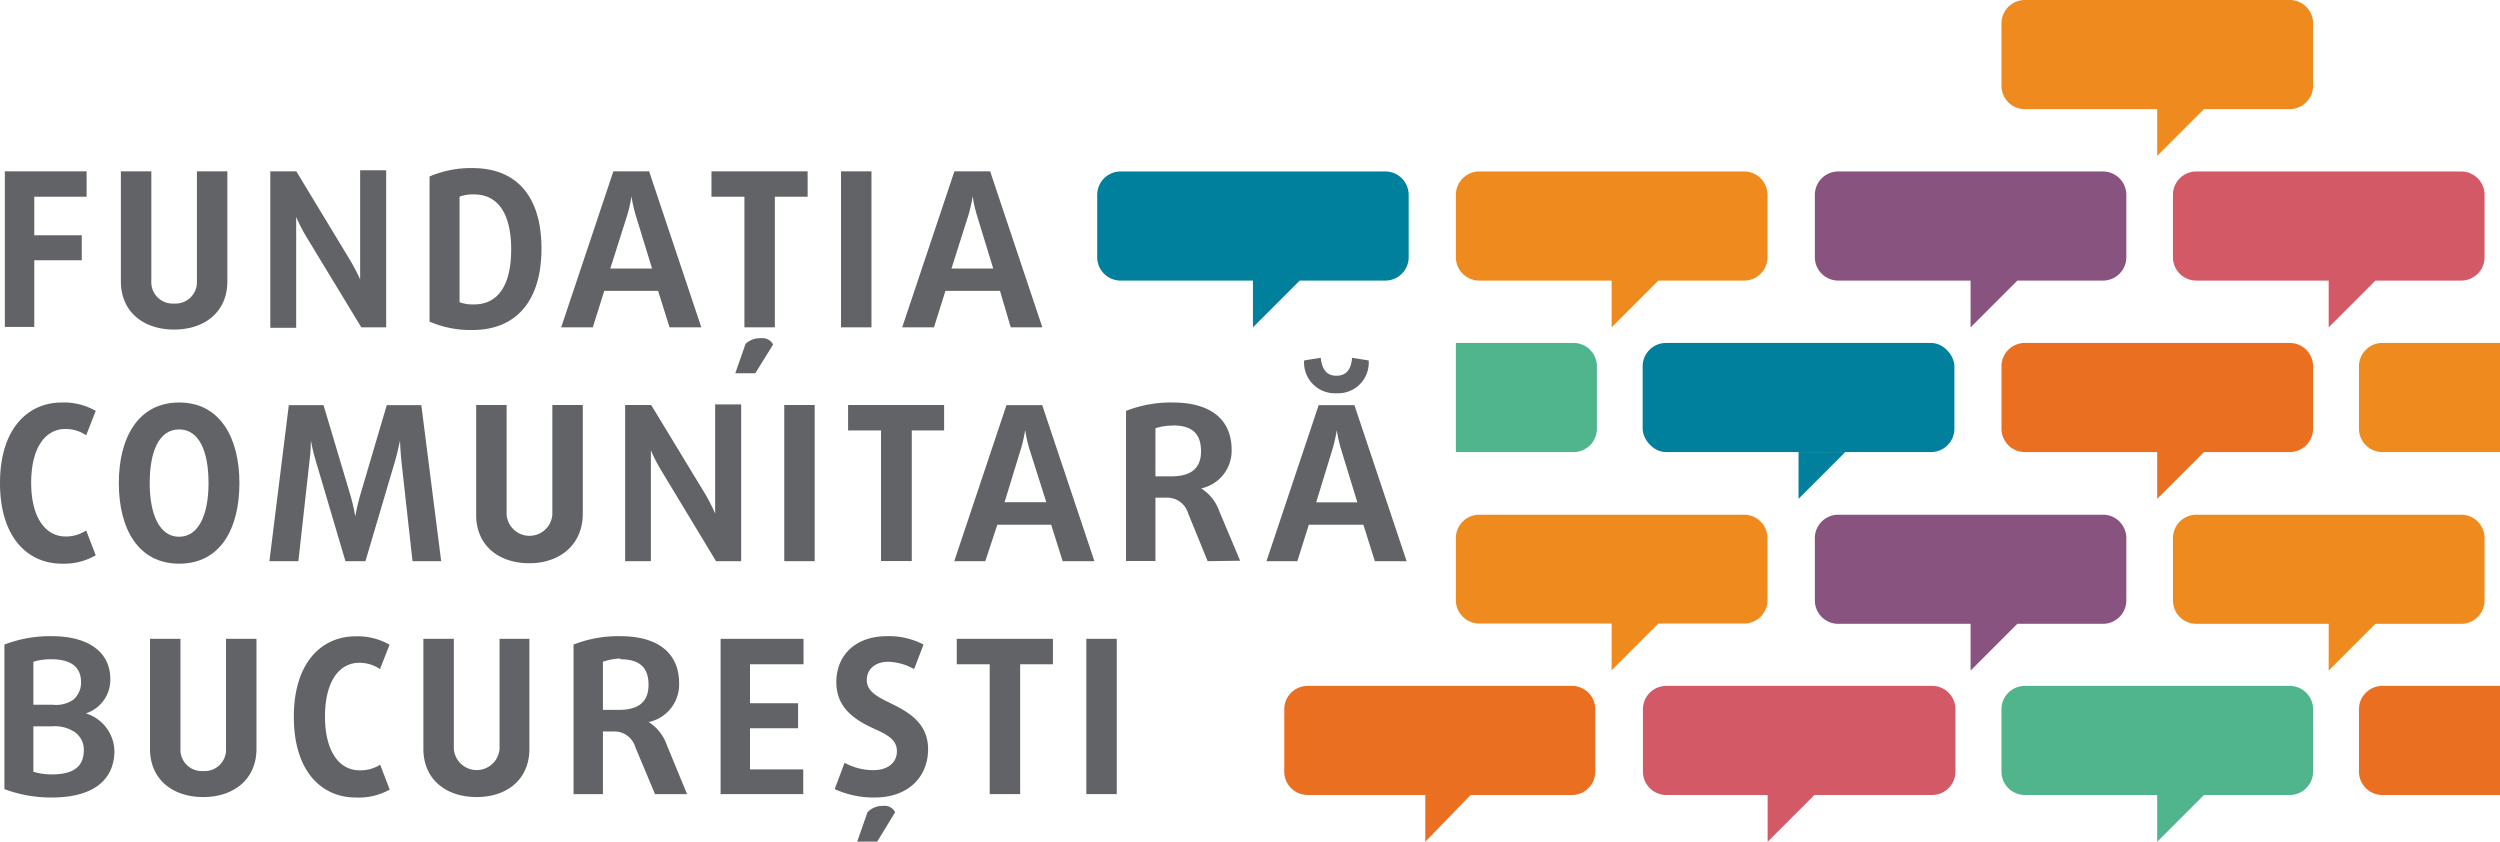
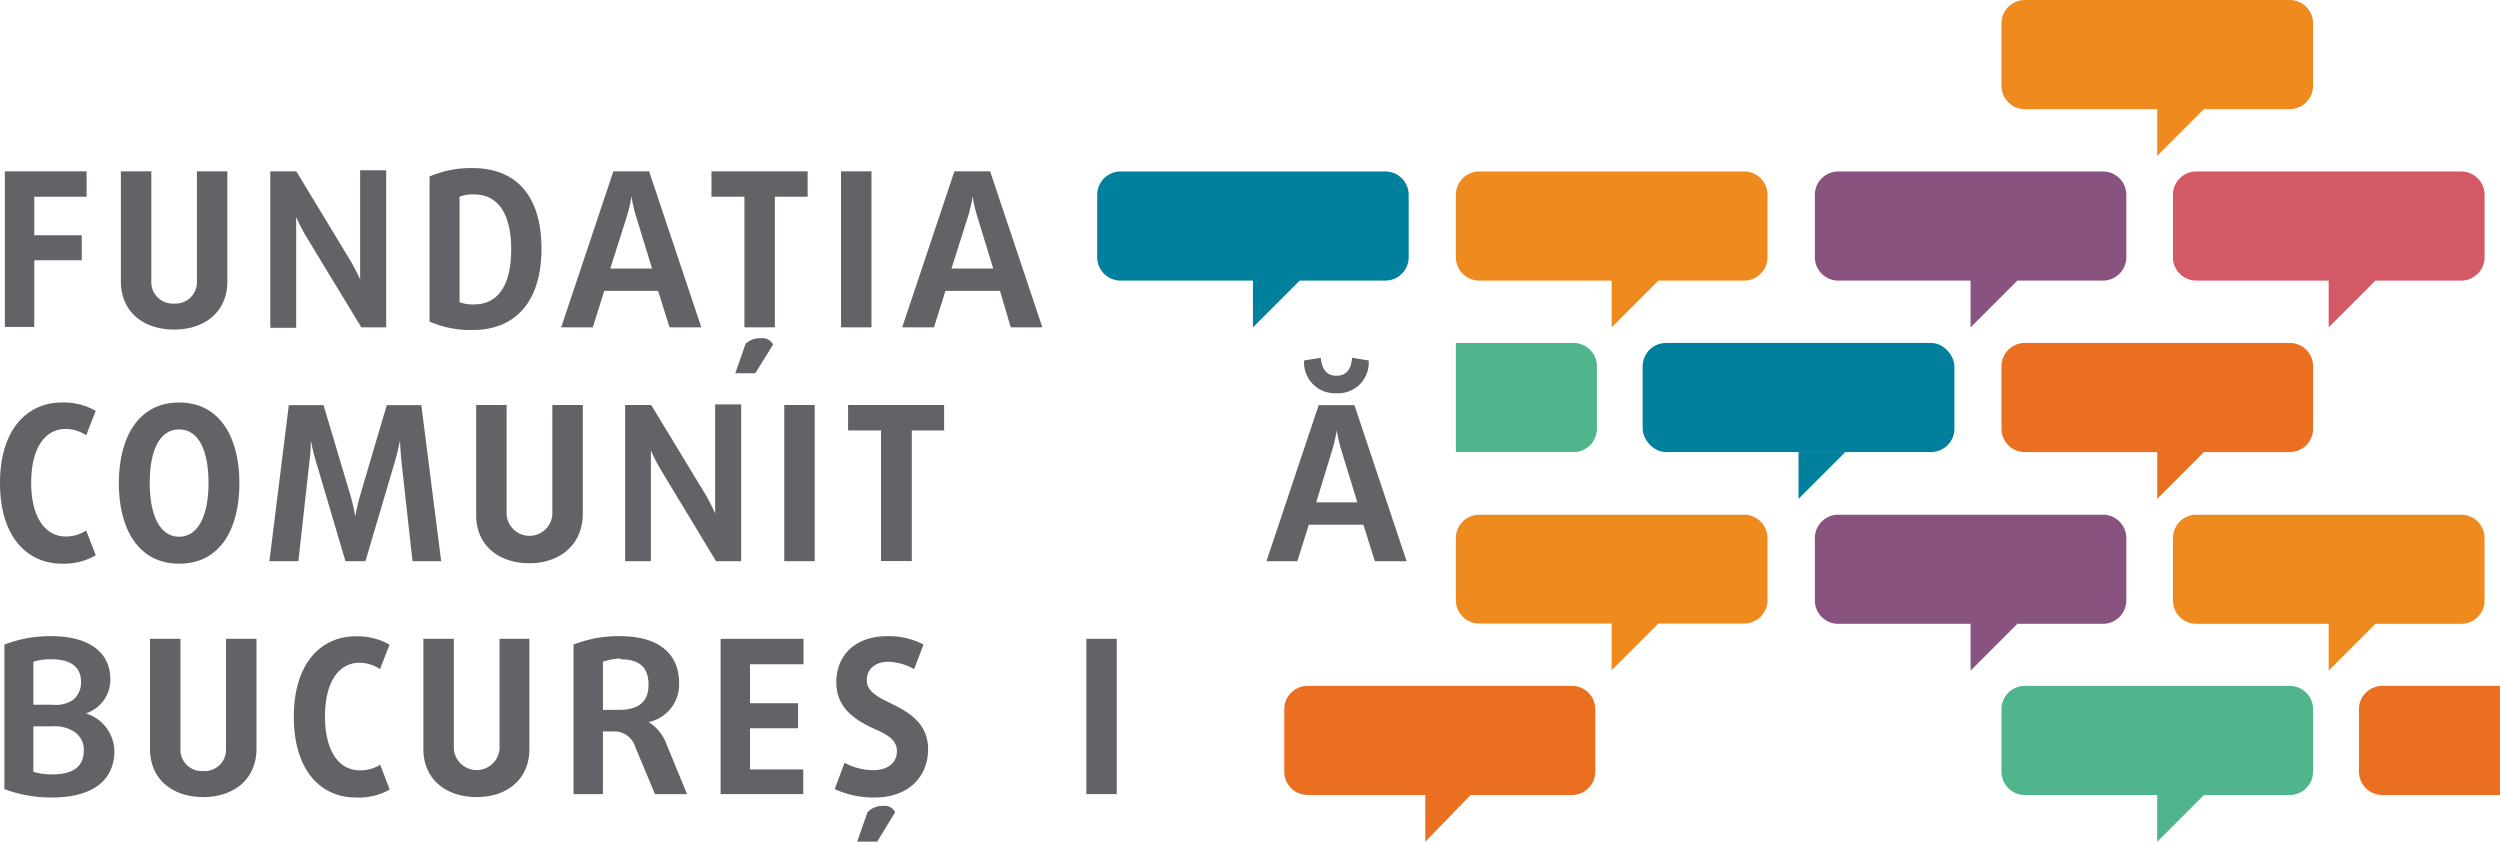
<svg xmlns="http://www.w3.org/2000/svg" viewBox="0 0 170 57.24">
  <defs>
    <style>.cls-1{fill:#626366;}.cls-2{fill:#50b58c;}.cls-3{fill:#ea6f21;}.cls-4{fill:#ee8a1e;}.cls-5{fill:#d35967;}.cls-6{fill:#00809c;}.cls-7{fill:#895380;}</style>
  </defs>
  <title>Logo_Fundatia_Comunitara_Bucuresti</title>
  <g id="Layer_2" data-name="Layer 2">
    <g id="Layer_1-2" data-name="Layer 1">
      <path class="cls-1" d="M2.33,13.38V16H5.56v1.7H2.33v4.53h-2V11.65H5.89v1.73Z" />
      <path class="cls-1" d="M11.84,22.41c-2.07,0-3.62-1.19-3.62-3.28V11.65h2.07v7.49a1.45,1.45,0,0,0,1.55,1.5,1.45,1.45,0,0,0,1.55-1.5V11.65h2.07v7.48C15.46,21.22,13.91,22.41,11.84,22.41Z" />
      <path class="cls-1" d="M24.57,22.26,20.77,16a11.44,11.44,0,0,1-.63-1.25h0s0,.72,0,1.38v6.16H18.38V11.65h1.77l3.71,6.13A13.28,13.28,0,0,1,24.49,19h0s0-.75,0-1.42v-6h1.77V22.26Z" />
      <path class="cls-1" d="M32.13,22.44a7,7,0,0,1-2.92-.57V12a7.14,7.14,0,0,1,2.92-.57c3,0,4.69,1.92,4.69,5.48S35.09,22.44,32.13,22.44Zm.12-9.22a2.79,2.79,0,0,0-1,.15v7.18a2.63,2.63,0,0,0,1,.15c1.47,0,2.51-1.1,2.51-3.74S33.71,13.22,32.24,13.22Z" />
      <path class="cls-1" d="M45.53,22.26l-.78-2.48H41.09l-.78,2.48H38.16l3.55-10.61h2.43l3.55,10.61Zm-2.3-7.62a9.71,9.71,0,0,1-.29-1.29h0a9.69,9.69,0,0,1-.29,1.29L41.5,18.26h2.84Z" />
      <path class="cls-1" d="M52.69,13.38v8.88H50.62V13.38H48.38V11.65h6.54v1.73Zm-1.33,12H50l.7-2A1.42,1.42,0,0,1,51.76,23a.8.8,0,0,1,.81.43Z" />
      <path class="cls-1" d="M57.19,22.26V11.65h2.07V22.26Z" />
      <path class="cls-1" d="M68.73,22.26,68,19.78H64.29l-.78,2.48H61.35L64.9,11.65h2.43l3.55,10.61Zm-2.3-7.62a9.69,9.69,0,0,1-.29-1.29h0a9.69,9.69,0,0,1-.29,1.29L64.7,18.26h2.84Z" />
      <path class="cls-1" d="M4.21,38.33C1.88,38.33,0,36.54,0,32.85s1.88-5.48,4.21-5.48a4.36,4.36,0,0,1,2.3.57l-.65,1.66a2.47,2.47,0,0,0-1.41-.43c-1.36,0-2.33,1.26-2.33,3.66s1,3.65,2.33,3.65a2.47,2.47,0,0,0,1.41-.41l.65,1.69A4.28,4.28,0,0,1,4.21,38.33Z" />
      <path class="cls-1" d="M12.18,38.33c-2.79,0-4.1-2.39-4.1-5.48s1.32-5.48,4.1-5.48,4.1,2.39,4.1,5.48S15,38.33,12.18,38.33Zm0-9.13c-1.35,0-2,1.47-2,3.65s.69,3.65,2,3.65,2-1.47,2-3.65S13.53,29.2,12.18,29.2Z" />
      <path class="cls-1" d="M28.05,38.16,27.3,31.4c-.07-.66-.1-1.44-.1-1.44h0s-.15.76-.35,1.44l-2,6.76H23.49l-2-6.76c-.21-.67-.35-1.44-.35-1.44h0s0,.78-.1,1.44l-.75,6.76H18.32l1.32-10.61H22l1.85,6.2c.18.62.31,1.36.31,1.36h0s.13-.75.31-1.36l1.83-6.2h2.35L30,38.16Z" />
      <path class="cls-1" d="M36,38.3c-2.07,0-3.62-1.19-3.62-3.28V27.54h2.07V35a1.56,1.56,0,0,0,3.11,0V27.54h2.07V35C39.59,37.11,38,38.3,36,38.3Z" />
      <path class="cls-1" d="M48.69,38.16l-3.8-6.29a11.44,11.44,0,0,1-.63-1.25h0s0,.72,0,1.38v6.16H42.51V27.54h1.77L48,33.67a13.23,13.23,0,0,1,.63,1.25h0s0-.75,0-1.42v-6H50.4V38.16Z" />
      <path class="cls-1" d="M53.33,38.16V27.54H55.4V38.16Z" />
      <path class="cls-1" d="M62,29.27v8.88H59.91V29.27H57.67V27.54H64.2v1.73Z" />
-       <path class="cls-1" d="M72.26,38.16l-.78-2.48H67.82L67,38.16H64.89l3.55-10.61h2.43l3.55,10.61ZM70,30.53a9.69,9.69,0,0,1-.29-1.29h0a9.69,9.69,0,0,1-.29,1.29l-1.11,3.62h2.84Z" />
-       <path class="cls-1" d="M82.12,38.16,80.79,34.9a1.48,1.48,0,0,0-1.44-1.06h-.78v4.31h-2V27.94a8.33,8.33,0,0,1,3.18-.57c2.65,0,4,1.22,4,3.2a2.61,2.61,0,0,1-2.07,2.64v0a3,3,0,0,1,1.23,1.55l1.42,3.37Zm-2.36-9.22a3.83,3.83,0,0,0-1.19.18v3.27h1.1c1.3,0,2-.53,2-1.7S81.1,28.93,79.76,28.93Z" />
      <path class="cls-1" d="M93.49,38.16l-.78-2.48H89l-.78,2.48H86.12l3.55-10.61H92.1l3.55,10.61ZM90.88,26.74a2.09,2.09,0,0,1-2.2-2.23l1.13-.18c.09.79.4,1.22,1.07,1.22s1-.43,1.06-1.22l1.13.18A2.08,2.08,0,0,1,90.88,26.74Zm.31,3.8a9.69,9.69,0,0,1-.29-1.29h0a9.69,9.69,0,0,1-.29,1.29l-1.11,3.62H92.3Z" />
      <path class="cls-1" d="M3.53,54.23a9,9,0,0,1-3.23-.57V43.83a8.66,8.66,0,0,1,3.2-.57c2.7,0,4,1.22,4,2.9a2.4,2.4,0,0,1-1.66,2.35v0a2.74,2.74,0,0,1,1.94,2.62C7.74,53.07,6.3,54.23,3.53,54.23Zm0-9.4A4,4,0,0,0,2.27,45v2.92h1.3A2.06,2.06,0,0,0,5,47.57a1.55,1.55,0,0,0,.51-1.22C5.5,45.4,4.87,44.83,3.5,44.83ZM5,49.73a2.43,2.43,0,0,0-1.44-.34H2.27v3.09a4.32,4.32,0,0,0,1.25.18C5,52.66,5.7,52.13,5.7,51A1.45,1.45,0,0,0,5,49.73Z" />
      <path class="cls-1" d="M13.82,54.2c-2.07,0-3.62-1.19-3.62-3.28V43.44h2.07v7.49a1.45,1.45,0,0,0,1.55,1.5,1.45,1.45,0,0,0,1.55-1.5V43.44h2.07v7.48C17.44,53,15.89,54.2,13.82,54.2Z" />
      <path class="cls-1" d="M24.19,54.23c-2.33,0-4.21-1.79-4.21-5.48s1.88-5.48,4.21-5.48a4.36,4.36,0,0,1,2.3.57l-.65,1.66a2.47,2.47,0,0,0-1.41-.43c-1.36,0-2.33,1.26-2.33,3.66s1,3.65,2.33,3.65A2.47,2.47,0,0,0,25.85,52l.65,1.69A4.28,4.28,0,0,1,24.19,54.23Z" />
      <path class="cls-1" d="M32.41,54.2c-2.07,0-3.62-1.19-3.62-3.28V43.44h2.07v7.49a1.56,1.56,0,0,0,3.11,0V43.44H36v7.48C36,53,34.48,54.2,32.41,54.2Z" />
      <path class="cls-1" d="M44.54,54,43.2,50.8a1.48,1.48,0,0,0-1.44-1.06H41V54H39V43.83a8.33,8.33,0,0,1,3.18-.57c2.65,0,4,1.22,4,3.2a2.61,2.61,0,0,1-2.07,2.64v0a3,3,0,0,1,1.23,1.55L46.72,54Zm-2.36-9.22A3.83,3.83,0,0,0,41,45v3.27h1.1c1.3,0,2-.53,2-1.7S43.51,44.83,42.18,44.83Z" />
      <path class="cls-1" d="M49,54V43.44h5.64v1.73H51v2.65h3.27v1.7H51v2.8h3.62V54Z" />
      <path class="cls-1" d="M59.49,54.23a6.39,6.39,0,0,1-2.73-.57l.67-1.79a4.11,4.11,0,0,0,1.95.5c1,0,1.61-.51,1.61-1.29s-.67-1.13-1.45-1.48c-1.19-.54-2.67-1.33-2.67-3.2s1.32-3.14,3.45-3.14a5.06,5.06,0,0,1,2.48.57l-.64,1.67A3.79,3.79,0,0,0,60.41,45c-.89,0-1.47.5-1.47,1.25s.72,1.13,1.5,1.51c1.16.57,2.67,1.3,2.67,3.18S61.77,54.23,59.49,54.23Zm.16,3H58.29l.7-2a1.42,1.42,0,0,1,1.07-.43.8.8,0,0,1,.81.43Z" />
-       <path class="cls-1" d="M69.37,45.17V54H67.3V45.17H65.06V43.44H71.6v1.73Z" />
      <path class="cls-1" d="M73.87,54V43.44h2.07V54Z" />
      <path class="cls-2" d="M155.69,46.64h-18a1.59,1.59,0,0,0-1.59,1.59v4.24a1.59,1.59,0,0,0,1.59,1.59h9v3.18l3.18-3.18h5.83a1.59,1.59,0,0,0,1.59-1.59V48.23A1.59,1.59,0,0,0,155.69,46.64Z" />
      <path class="cls-3" d="M155.69,23.32h-18a1.59,1.59,0,0,0-1.59,1.59v4.24a1.59,1.59,0,0,0,1.59,1.59h9v3.18l3.18-3.18h5.83a1.59,1.59,0,0,0,1.59-1.59V24.91A1.59,1.59,0,0,0,155.69,23.32Z" />
      <path class="cls-4" d="M155.69,0h-18a1.59,1.59,0,0,0-1.59,1.59V5.83a1.59,1.59,0,0,0,1.59,1.59h9V10.6l3.18-3.18h5.83a1.59,1.59,0,0,0,1.59-1.59V1.59A1.59,1.59,0,0,0,155.69,0Z" />
      <path class="cls-4" d="M167.35,35h-18a1.59,1.59,0,0,0-1.59,1.59v4.24a1.59,1.59,0,0,0,1.59,1.59h9v3.18l3.18-3.18h5.83a1.59,1.59,0,0,0,1.59-1.59V36.57A1.59,1.59,0,0,0,167.35,35Z" />
-       <path class="cls-5" d="M131.31,46.64h-18a1.59,1.59,0,0,0-1.59,1.59v4.24a1.59,1.59,0,0,0,1.59,1.59h6.89v3.18l3.18-3.18h8a1.59,1.59,0,0,0,1.59-1.59V48.23A1.59,1.59,0,0,0,131.31,46.64Z" />
      <rect class="cls-6" x="111.7" y="23.32" width="21.2" height="7.42" rx="1.59" ry="1.59" />
      <polygon class="cls-6" points="122.3 33.92 125.48 30.74 122.3 30.74 122.3 33.92" />
      <path class="cls-7" d="M143,35h-18a1.59,1.59,0,0,0-1.59,1.59v4.24a1.59,1.59,0,0,0,1.59,1.59h9v3.18l3.18-3.18H143a1.59,1.59,0,0,0,1.59-1.59V36.57A1.59,1.59,0,0,0,143,35Z" />
      <path class="cls-5" d="M167.35,11.66h-18a1.59,1.59,0,0,0-1.59,1.59v4.24a1.59,1.59,0,0,0,1.59,1.59h9v3.18l3.18-3.18h5.83a1.59,1.59,0,0,0,1.59-1.59V13.25A1.59,1.59,0,0,0,167.35,11.66Z" />
      <path class="cls-3" d="M106.92,46.64h-18a1.59,1.59,0,0,0-1.59,1.59v4.24a1.59,1.59,0,0,0,1.59,1.59h8v3.18L100,54.06h6.89a1.59,1.59,0,0,0,1.59-1.59V48.23A1.59,1.59,0,0,0,106.92,46.64Z" />
      <path class="cls-4" d="M118.59,35h-18A1.59,1.59,0,0,0,99,36.57v4.24a1.59,1.59,0,0,0,1.59,1.59h9v3.18l3.18-3.18h5.83a1.59,1.59,0,0,0,1.59-1.59V36.57A1.59,1.59,0,0,0,118.59,35Z" />
      <path class="cls-7" d="M143,11.66h-18a1.59,1.59,0,0,0-1.59,1.59v4.24a1.59,1.59,0,0,0,1.59,1.59h9v3.18l3.18-3.18H143a1.59,1.59,0,0,0,1.59-1.59V13.25A1.59,1.59,0,0,0,143,11.66Z" />
      <path class="cls-4" d="M118.59,11.66h-18A1.59,1.59,0,0,0,99,13.25v4.24a1.59,1.59,0,0,0,1.59,1.59h9v3.18l3.18-3.18h5.83a1.59,1.59,0,0,0,1.59-1.59V13.25A1.59,1.59,0,0,0,118.59,11.66Z" />
      <path class="cls-6" d="M94.2,11.66h-18a1.59,1.59,0,0,0-1.59,1.59v4.24a1.59,1.59,0,0,0,1.59,1.59h9v3.18l3.18-3.18H94.2a1.59,1.59,0,0,0,1.59-1.59V13.25A1.59,1.59,0,0,0,94.2,11.66Z" />
-       <path class="cls-4" d="M162,30.74h8V23.32h-8a1.59,1.59,0,0,0-1.59,1.59v4.24A1.59,1.59,0,0,0,162,30.74Z" />
      <path class="cls-2" d="M106.92,30.74H99V23.32h8a1.59,1.59,0,0,1,1.59,1.59v4.24A1.59,1.59,0,0,1,106.92,30.74Z" />
      <path class="cls-3" d="M170,46.64h-8a1.59,1.59,0,0,0-1.59,1.59v4.24A1.59,1.59,0,0,0,162,54.06h8Z" />
    </g>
  </g>
</svg>